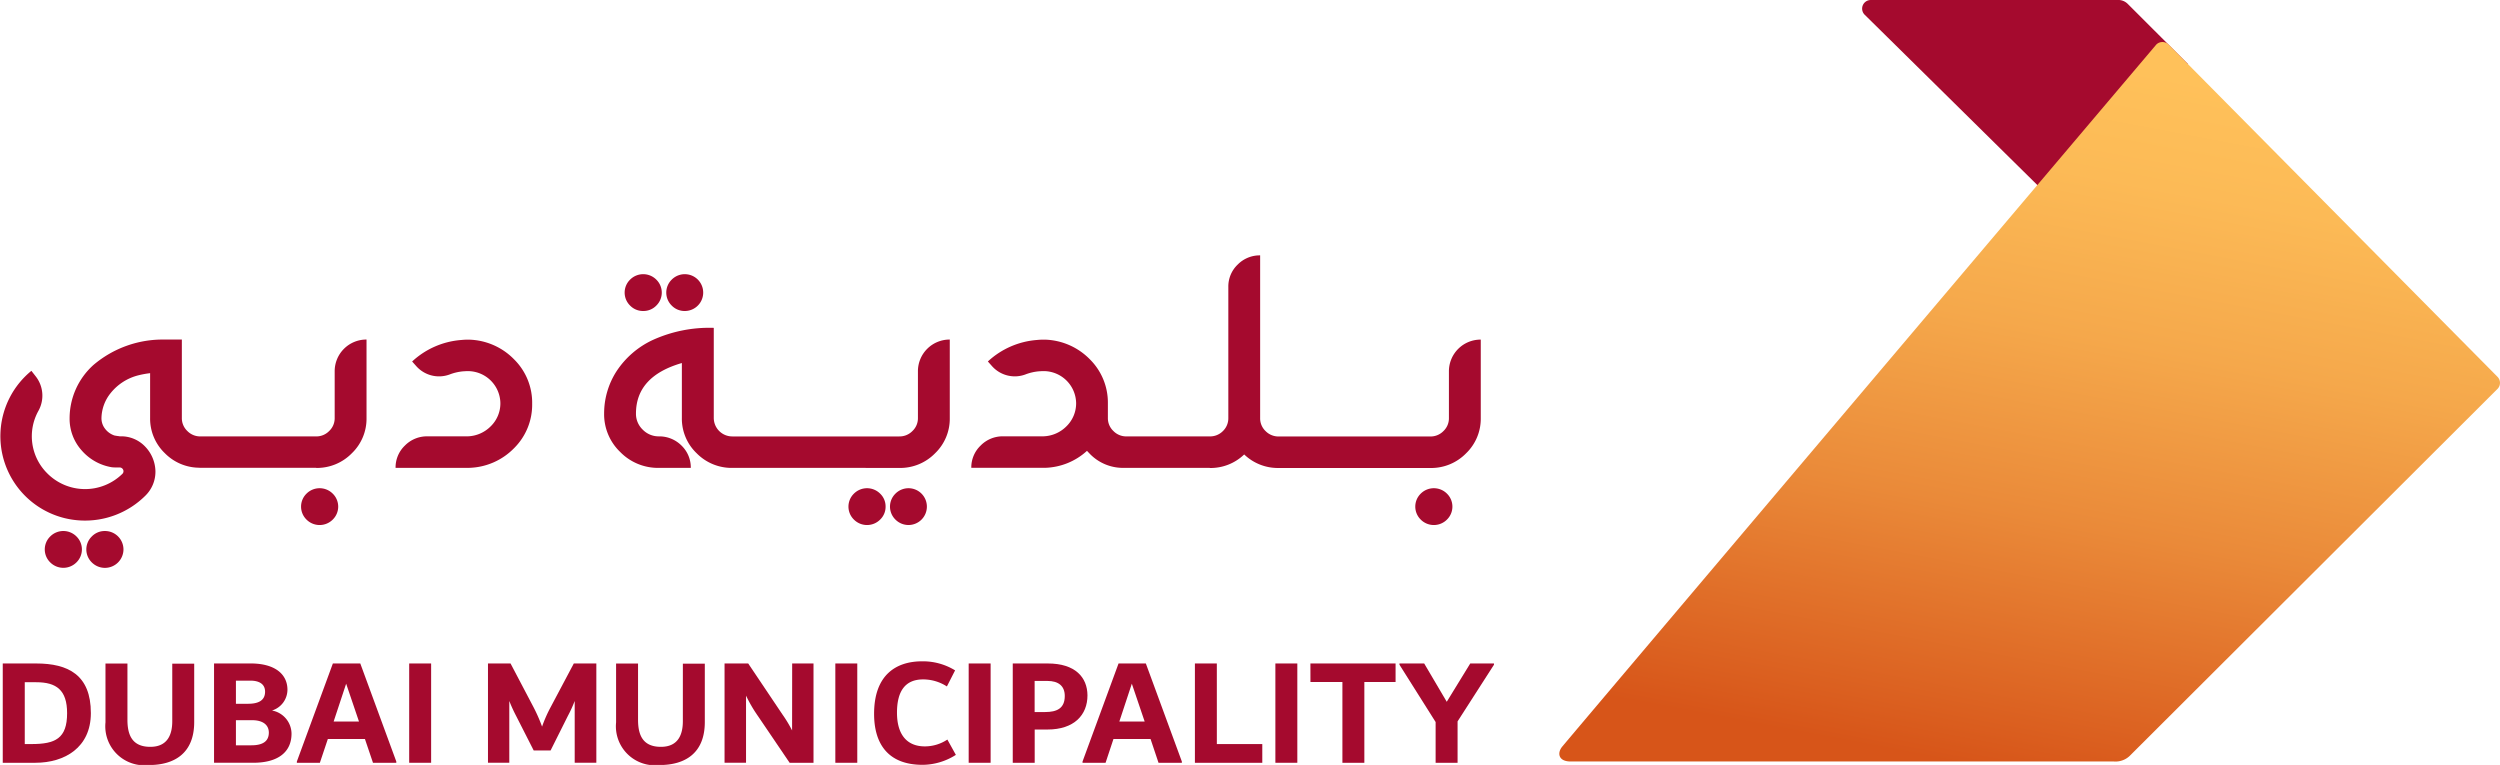
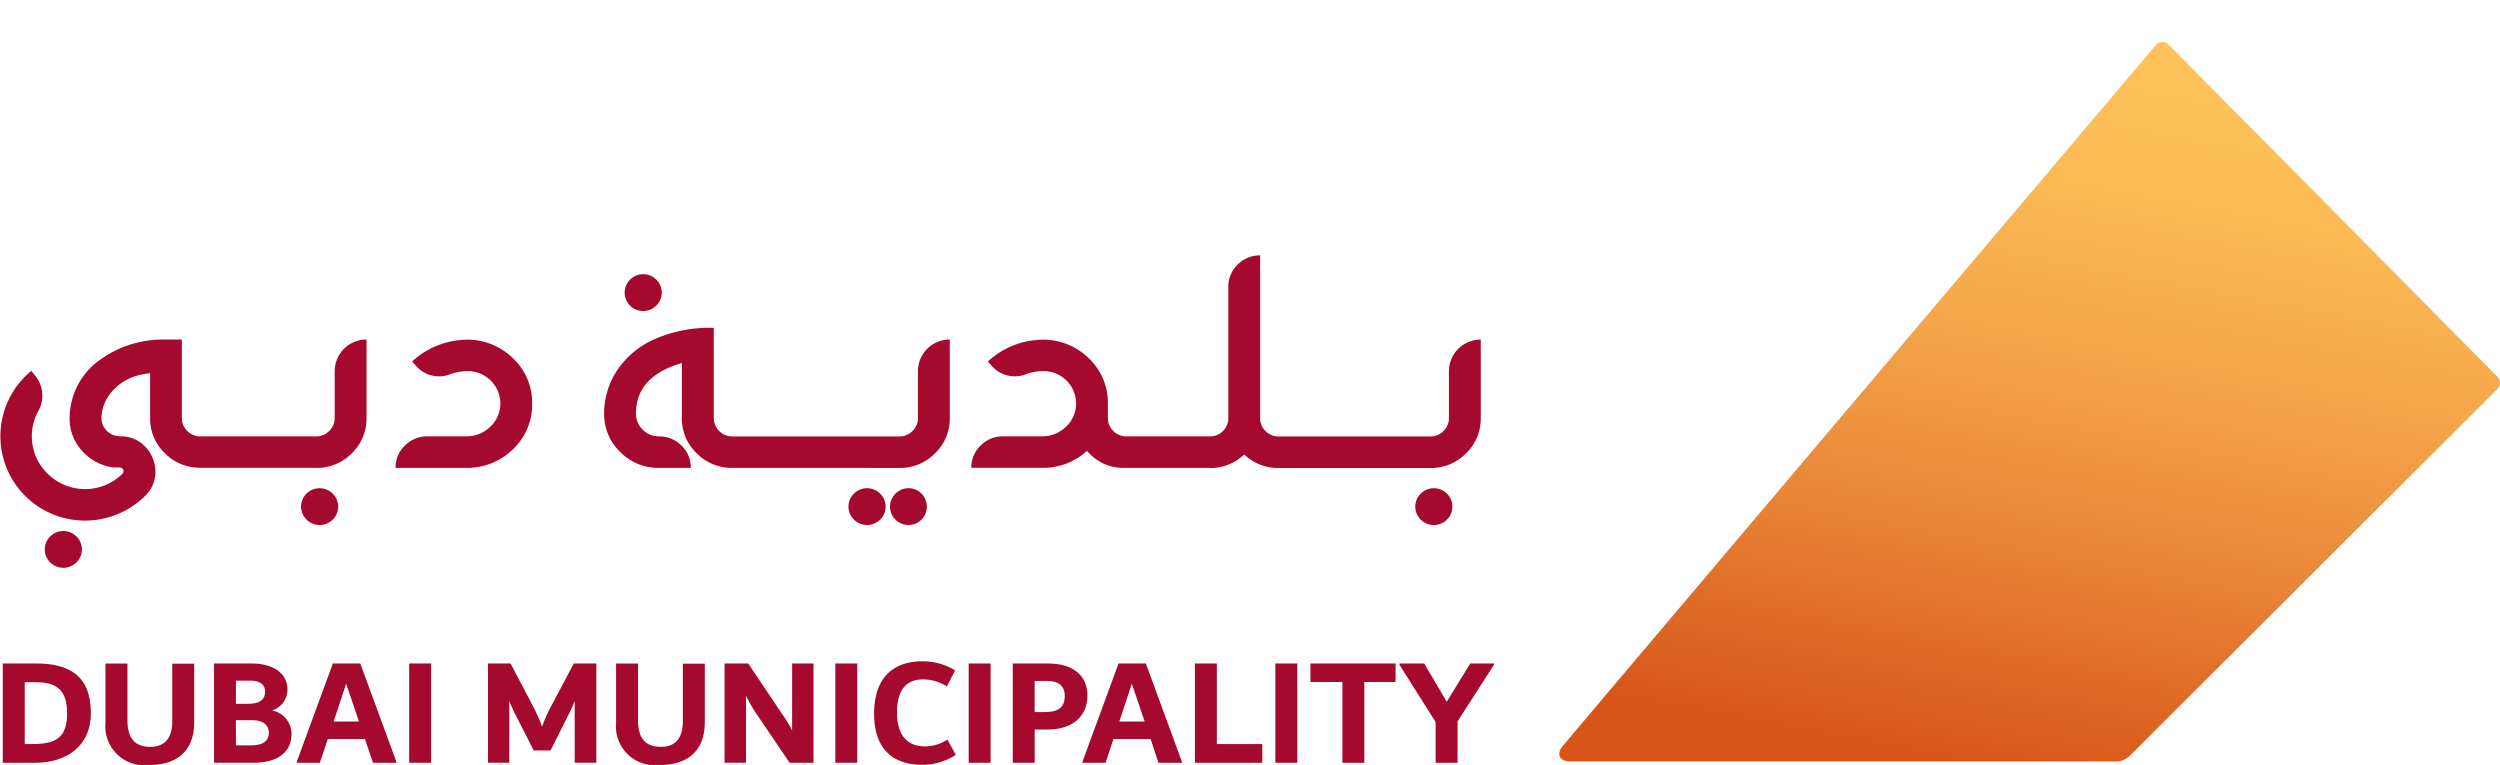
<svg xmlns="http://www.w3.org/2000/svg" width="157" height="48.037" viewBox="0 0 157 48.037">
  <defs>
    <linearGradient id="linear-gradient" x1="0.668" y1="0.049" x2="0.433" y2="1.004" gradientUnits="objectBoundingBox">
      <stop offset="0" stop-color="#ffc15a" />
      <stop offset="0.158" stop-color="#fcba56" />
      <stop offset="0.38" stop-color="#f5a84b" />
      <stop offset="0.64" stop-color="#ea8a39" />
      <stop offset="0.926" stop-color="#db6020" />
      <stop offset="1" stop-color="#d75519" />
    </linearGradient>
  </defs>
  <g id="Vector_Smart_Object_copy_2" data-name="Vector Smart Object copy 2" transform="translate(-172.953 -184.259)">
    <g id="Group_3" data-name="Group 3" transform="translate(172.953 184.259)">
      <g id="Group_1" data-name="Group 1" transform="translate(0 16.037)">
-         <path id="Path_1" data-name="Path 1" d="M179.913,213.878a1.16,1.16,0,0,0-1.166-1.156,1.126,1.126,0,0,0-.822.341,1.138,1.138,0,0,0,0,1.631,1.164,1.164,0,0,0,1.988-.815Z" transform="translate(-172.159 -195.411)" fill="#a50a2e" />
        <path id="Path_2" data-name="Path 2" d="M177.341,214.693a1.14,1.14,0,0,0,0-1.631,1.162,1.162,0,0,0-1.644,0,1.138,1.138,0,0,0,0,1.631,1.164,1.164,0,0,0,1.644,0Z" transform="translate(-172.541 -195.411)" fill="#a50a2e" />
        <path id="Path_3" data-name="Path 3" d="M192.808,210.522a3.06,3.06,0,0,0,2.237-.918,3.011,3.011,0,0,0,.926-2.218v-4.927a1.989,1.989,0,0,0-2,1.989v2.939a1.1,1.1,0,0,1-.344.815,1.126,1.126,0,0,1-.822.341h-7.266a1.125,1.125,0,0,1-.822-.341,1.106,1.106,0,0,1-.344-.815v-4.927h-1.093a6.717,6.717,0,0,0-4.456,1.594,4.507,4.507,0,0,0-1.5,3.343,2.975,2.975,0,0,0,.75,2.016,3.2,3.2,0,0,0,1.9,1.066c.042.006.108.01.2.013s.19,0,.3,0a.243.243,0,0,1,.216.149.229.229,0,0,1-.054.255,3.346,3.346,0,0,1-4.726-.045,3.281,3.281,0,0,1-.552-3.9,1.962,1.962,0,0,0-.154-2.169l-.28-.358a5.3,5.3,0,0,0,3.145,9.4,5.364,5.364,0,0,0,3.994-1.541,2.105,2.105,0,0,0,.651-1.582,2.3,2.3,0,0,0-.641-1.514,2.073,2.073,0,0,0-1.591-.649h-.018a.025.025,0,0,1-.018-.01.57.57,0,0,1-.1-.009l-.113-.018c-.039-.006-.071-.012-.095-.017a1.226,1.226,0,0,1-.587-.422,1.072,1.072,0,0,1-.226-.671,2.572,2.572,0,0,1,.587-1.582,3.231,3.231,0,0,1,1.717-1.1,6.016,6.016,0,0,1,.714-.134.079.079,0,0,0,.037-.01v2.814a3.01,3.01,0,0,0,.926,2.218,3.054,3.054,0,0,0,2.173.912v.006h7.33Z" transform="translate(-172.953 -197.173)" fill="#a50a2e" />
        <path id="Path_4" data-name="Path 4" d="M189.433,210.768a1.141,1.141,0,0,0,0,1.631,1.163,1.163,0,0,0,1.645,0,1.139,1.139,0,0,0,0-1.631,1.165,1.165,0,0,0-1.645,0Z" transform="translate(-170.183 -195.805)" fill="#a50a2e" />
        <path id="Path_5" data-name="Path 5" d="M202.733,206.489a3.825,3.825,0,0,0-1.13-2.781,4.1,4.1,0,0,0-2.811-1.242h-.127a3.673,3.673,0,0,0-.37.019,5.1,5.1,0,0,0-3.1,1.352l.28.314a1.914,1.914,0,0,0,2.078.5,3.09,3.09,0,0,1,.895-.2h.027c.067-.006.127-.009.181-.009h.081a2.043,2.043,0,0,1,2,2.007,2.008,2.008,0,0,1-.6,1.451,2.131,2.131,0,0,1-1.455.637h-2.53a1.937,1.937,0,0,0-1.409.578,1.892,1.892,0,0,0-.588,1.4h4.636a4.1,4.1,0,0,0,2.811-1.24A3.84,3.84,0,0,0,202.733,206.489Z" transform="translate(-169.313 -197.172)" fill="#a50a2e" />
        <path id="Path_6" data-name="Path 6" d="M207.6,201.268a1.126,1.126,0,0,0,.822-.34,1.14,1.14,0,0,0,0-1.631,1.162,1.162,0,0,0-1.645,0,1.141,1.141,0,0,0,0,1.631A1.129,1.129,0,0,0,207.6,201.268Z" transform="translate(-167.206 -197.774)" fill="#a50a2e" />
-         <path id="Path_7" data-name="Path 7" d="M209.831,201.268a1.156,1.156,0,1,0-.823-1.971,1.141,1.141,0,0,0,0,1.631A1.128,1.128,0,0,0,209.831,201.268Z" transform="translate(-166.823 -197.774)" fill="#a50a2e" />
        <path id="Path_8" data-name="Path 8" d="M221,210.768a1.14,1.14,0,0,0,0,1.631,1.155,1.155,0,1,0,0-1.631Z" transform="translate(-164.765 -195.805)" fill="#a50a2e" />
        <path id="Path_9" data-name="Path 9" d="M220.762,211.583a1.108,1.108,0,0,0-.343-.815,1.165,1.165,0,0,0-1.645,0,1.139,1.139,0,0,0,0,1.631,1.163,1.163,0,0,0,1.645,0A1.11,1.11,0,0,0,220.762,211.583Z" transform="translate(-165.147 -195.805)" fill="#a50a2e" />
        <path id="Path_10" data-name="Path 10" d="M221.754,210.63h2.124a3.061,3.061,0,0,0,2.237-.918,3.01,3.01,0,0,0,.926-2.218v-4.927a1.988,1.988,0,0,0-2,1.989v2.939a1.1,1.1,0,0,1-.344.815,1.127,1.127,0,0,1-.822.341H213.386a1.162,1.162,0,0,1-1.166-1.156v-5.663a8.6,8.6,0,0,0-3.809.752,5.489,5.489,0,0,0-2.305,1.985,4.892,4.892,0,0,0-.772,2.647,3.277,3.277,0,0,0,1.008,2.41,3.322,3.322,0,0,0,2.435,1h2a1.91,1.91,0,0,0-.588-1.406,1.971,1.971,0,0,0-1.41-.573,1.4,1.4,0,0,1-1.021-.422,1.373,1.373,0,0,1-.424-1.012q0-2.338,2.882-3.172v3.45a3,3,0,0,0,.931,2.218,3.075,3.075,0,0,0,2.242.918h8.368Z" transform="translate(-167.395 -197.28)" fill="#a50a2e" />
        <path id="Path_11" data-name="Path 11" d="M239.992,211.3a3.039,3.039,0,0,0,2.16-.851,3.054,3.054,0,0,0,2.133.851h9.561a3.061,3.061,0,0,0,2.237-.918,3.011,3.011,0,0,0,.926-2.218v-4.927a1.99,1.99,0,0,0-2,1.989v2.939a1.1,1.1,0,0,1-.343.815,1.126,1.126,0,0,1-.822.341H244.32a1.134,1.134,0,0,1-.823-.337,1.1,1.1,0,0,1-.343-.82V197.947a1.941,1.941,0,0,0-1.41.578,1.9,1.9,0,0,0-.588,1.4v8.234a1.111,1.111,0,0,1-.338.82,1.128,1.128,0,0,1-.827.337h-5.233a1.123,1.123,0,0,1-.822-.341,1.1,1.1,0,0,1-.344-.815v-.932a3.827,3.827,0,0,0-1.13-2.751,4.114,4.114,0,0,0-2.81-1.237h-.127a3.7,3.7,0,0,0-.37.019,5.1,5.1,0,0,0-3.1,1.352l.28.314a1.915,1.915,0,0,0,2.079.5,3.081,3.081,0,0,1,.894-.2h.027c.067-.006.127-.009.182-.009h.081a2.044,2.044,0,0,1,2,2.007,2.01,2.01,0,0,1-.6,1.451,2.133,2.133,0,0,1-1.455.637h-2.53a1.938,1.938,0,0,0-1.41.578,1.894,1.894,0,0,0-.588,1.4h4.636a4.074,4.074,0,0,0,2.629-1.066c.061.066.123.131.19.2a2.9,2.9,0,0,0,2.124.869h5.4Z" transform="translate(-164.017 -197.947)" fill="#a50a2e" />
        <path id="Path_12" data-name="Path 12" d="M249.155,210.768a1.141,1.141,0,0,0,0,1.631,1.163,1.163,0,0,0,1.645,0,1.141,1.141,0,0,0,0-1.631,1.165,1.165,0,0,0-1.645,0Z" transform="translate(-159.932 -195.805)" fill="#a50a2e" />
        <path id="Path_13" data-name="Path 13" d="M175.2,219.822h-2.1v6.236h2.048c1.835,0,3.485-.953,3.485-3.118C178.637,220.534,177.2,219.822,175.2,219.822Zm-.291,5.062h-.427V221h.718c1.262,0,1.941.482,1.941,1.944C177.142,224.537,176.395,224.883,174.909,224.883Z" transform="translate(-172.927 -194.193)" fill="#a50a2e" />
        <path id="Path_14" data-name="Path 14" d="M182.8,223.45c0,.818-.282,1.607-1.378,1.607-1.126,0-1.437-.722-1.437-1.7v-3.532h-1.379v3.7a2.45,2.45,0,0,0,2.728,2.675c1.592,0,2.844-.731,2.844-2.7v-3.667H182.8Z" transform="translate(-171.982 -194.193)" fill="#a50a2e" />
        <path id="Path_15" data-name="Path 15" d="M188.065,222.776a1.375,1.375,0,0,0,.971-1.3c0-.982-.786-1.655-2.31-1.655h-2.3v6.236h2.466c1.543,0,2.4-.664,2.4-1.828A1.493,1.493,0,0,0,188.065,222.776ZM185.8,220.9h.9c.611,0,.931.25.931.693,0,.578-.456.76-1.068.76H185.8Zm.971,4.062H185.8v-1.578h1.01c.738,0,1.057.337,1.057.779S187.619,224.961,186.774,224.961Z" transform="translate(-170.984 -194.193)" fill="#a50a2e" />
        <path id="Path_16" data-name="Path 16" d="M191.126,219.822l-2.262,6.159v.077h1.446l.5-1.492h2.33l.505,1.492h1.465v-.077l-2.262-6.159Zm.048,3.647.786-2.377.806,2.377Z" transform="translate(-170.222 -194.193)" fill="#a50a2e" />
        <rect id="Rectangle_1" data-name="Rectangle 1" width="1.378" height="6.236" transform="translate(25.697 25.629)" fill="#a50a2e" />
        <path id="Path_17" data-name="Path 17" d="M203.05,222.555a8.516,8.516,0,0,0-.544,1.232,10.375,10.375,0,0,0-.543-1.232l-1.437-2.734h-1.417v6.236h1.339v-3.879a9.7,9.7,0,0,0,.427.934l1.106,2.175h1.059l1.088-2.175a8.212,8.212,0,0,0,.427-.934v3.879h1.359v-6.236H204.5Z" transform="translate(-168.464 -194.193)" fill="#a50a2e" />
        <path id="Path_18" data-name="Path 18" d="M210.168,223.45c0,.818-.281,1.607-1.378,1.607-1.126,0-1.436-.722-1.436-1.7v-3.532h-1.379v3.7a2.45,2.45,0,0,0,2.728,2.675c1.592,0,2.844-.731,2.844-2.7v-3.667h-1.378Z" transform="translate(-167.285 -194.193)" fill="#a50a2e" />
        <path id="Path_19" data-name="Path 19" d="M216.03,224.027a8.188,8.188,0,0,0-.611-1.011l-2.145-3.195h-1.485v6.236h1.349v-4.215a8.914,8.914,0,0,0,.767,1.309l1.97,2.907h1.5v-6.236h-1.34Z" transform="translate(-166.287 -194.193)" fill="#a50a2e" />
        <rect id="Rectangle_2" data-name="Rectangle 2" width="1.378" height="6.236" transform="translate(52.459 25.629)" fill="#a50a2e" />
        <path id="Path_20" data-name="Path 20" d="M222.99,225.048c-1.1,0-1.748-.712-1.748-2.118,0-1.309.485-2.088,1.64-2.088a2.748,2.748,0,0,1,1.494.442l.515-1.01a3.863,3.863,0,0,0-2.077-.568c-1.582,0-3.01.809-3.01,3.3,0,1.819.825,3.2,3.048,3.2a3.937,3.937,0,0,0,2.087-.625l-.533-.962A2.551,2.551,0,0,1,222.99,225.048Z" transform="translate(-164.911 -194.212)" fill="#a50a2e" />
        <rect id="Rectangle_3" data-name="Rectangle 3" width="1.378" height="6.236" transform="translate(60.833 25.629)" fill="#a50a2e" />
        <path id="Path_21" data-name="Path 21" d="M229.437,219.822h-2.2v6.236h1.378V223.97h.8c1.679,0,2.514-.914,2.514-2.146C231.922,220.688,231.156,219.822,229.437,219.822Zm-.165,3.051h-.661v-1.954h.806c.67,0,1.087.3,1.087.943C230.505,222.641,230.01,222.872,229.273,222.872Z" transform="translate(-163.636 -194.193)" fill="#a50a2e" />
        <path id="Path_22" data-name="Path 22" d="M233.239,219.822l-2.262,6.159v.077h1.447l.495-1.492h2.33l.5,1.492h1.466v-.077l-2.262-6.159Zm.049,3.647.785-2.377.806,2.377Z" transform="translate(-162.994 -194.193)" fill="#a50a2e" />
        <path id="Path_23" data-name="Path 23" d="M238.377,219.822H237v6.236h4.232v-1.174h-2.854Z" transform="translate(-161.96 -194.193)" fill="#a50a2e" />
        <rect id="Rectangle_4" data-name="Rectangle 4" width="1.378" height="6.236" transform="translate(80.094 25.629)" fill="#a50a2e" />
        <path id="Path_24" data-name="Path 24" d="M243.193,220.986H245.2v5.072h1.378v-5.072h1.961v-1.164h-5.348Z" transform="translate(-160.897 -194.193)" fill="#a50a2e" />
        <path id="Path_25" data-name="Path 25" d="M252.41,219.822l-1.476,2.406-1.417-2.406h-1.553v.077l2.271,3.6v2.56h1.379v-2.6L253.9,219.9v-.077Z" transform="translate(-160.078 -194.193)" fill="#a50a2e" />
      </g>
      <g id="Group_2" data-name="Group 2" transform="translate(97.925)">
-         <path id="Path_26" data-name="Path 26" d="M285.427,197.518l7.807-9.226s-3.67-3.67-3.779-3.777a.842.842,0,0,0-.683-.255H273.3a.541.541,0,0,0-.384.917C276.069,188.283,285.427,197.518,285.427,197.518Z" transform="translate(-253.747 -184.259)" fill="#a50a2e" />
        <path id="Path_27" data-name="Path 27" d="M315.451,207.538l-20.63-20.84-.03-.029h0a.546.546,0,0,0-.767,0c-1.927,2.276-37.01,43.713-37.323,44.109s-.22.917.545.917h34.116a1.292,1.292,0,0,0,1.038-.4l23.051-23A.54.54,0,0,0,315.451,207.538Z" transform="translate(-256.532 -183.873)" fill="url(#linear-gradient)" />
      </g>
    </g>
  </g>
</svg>